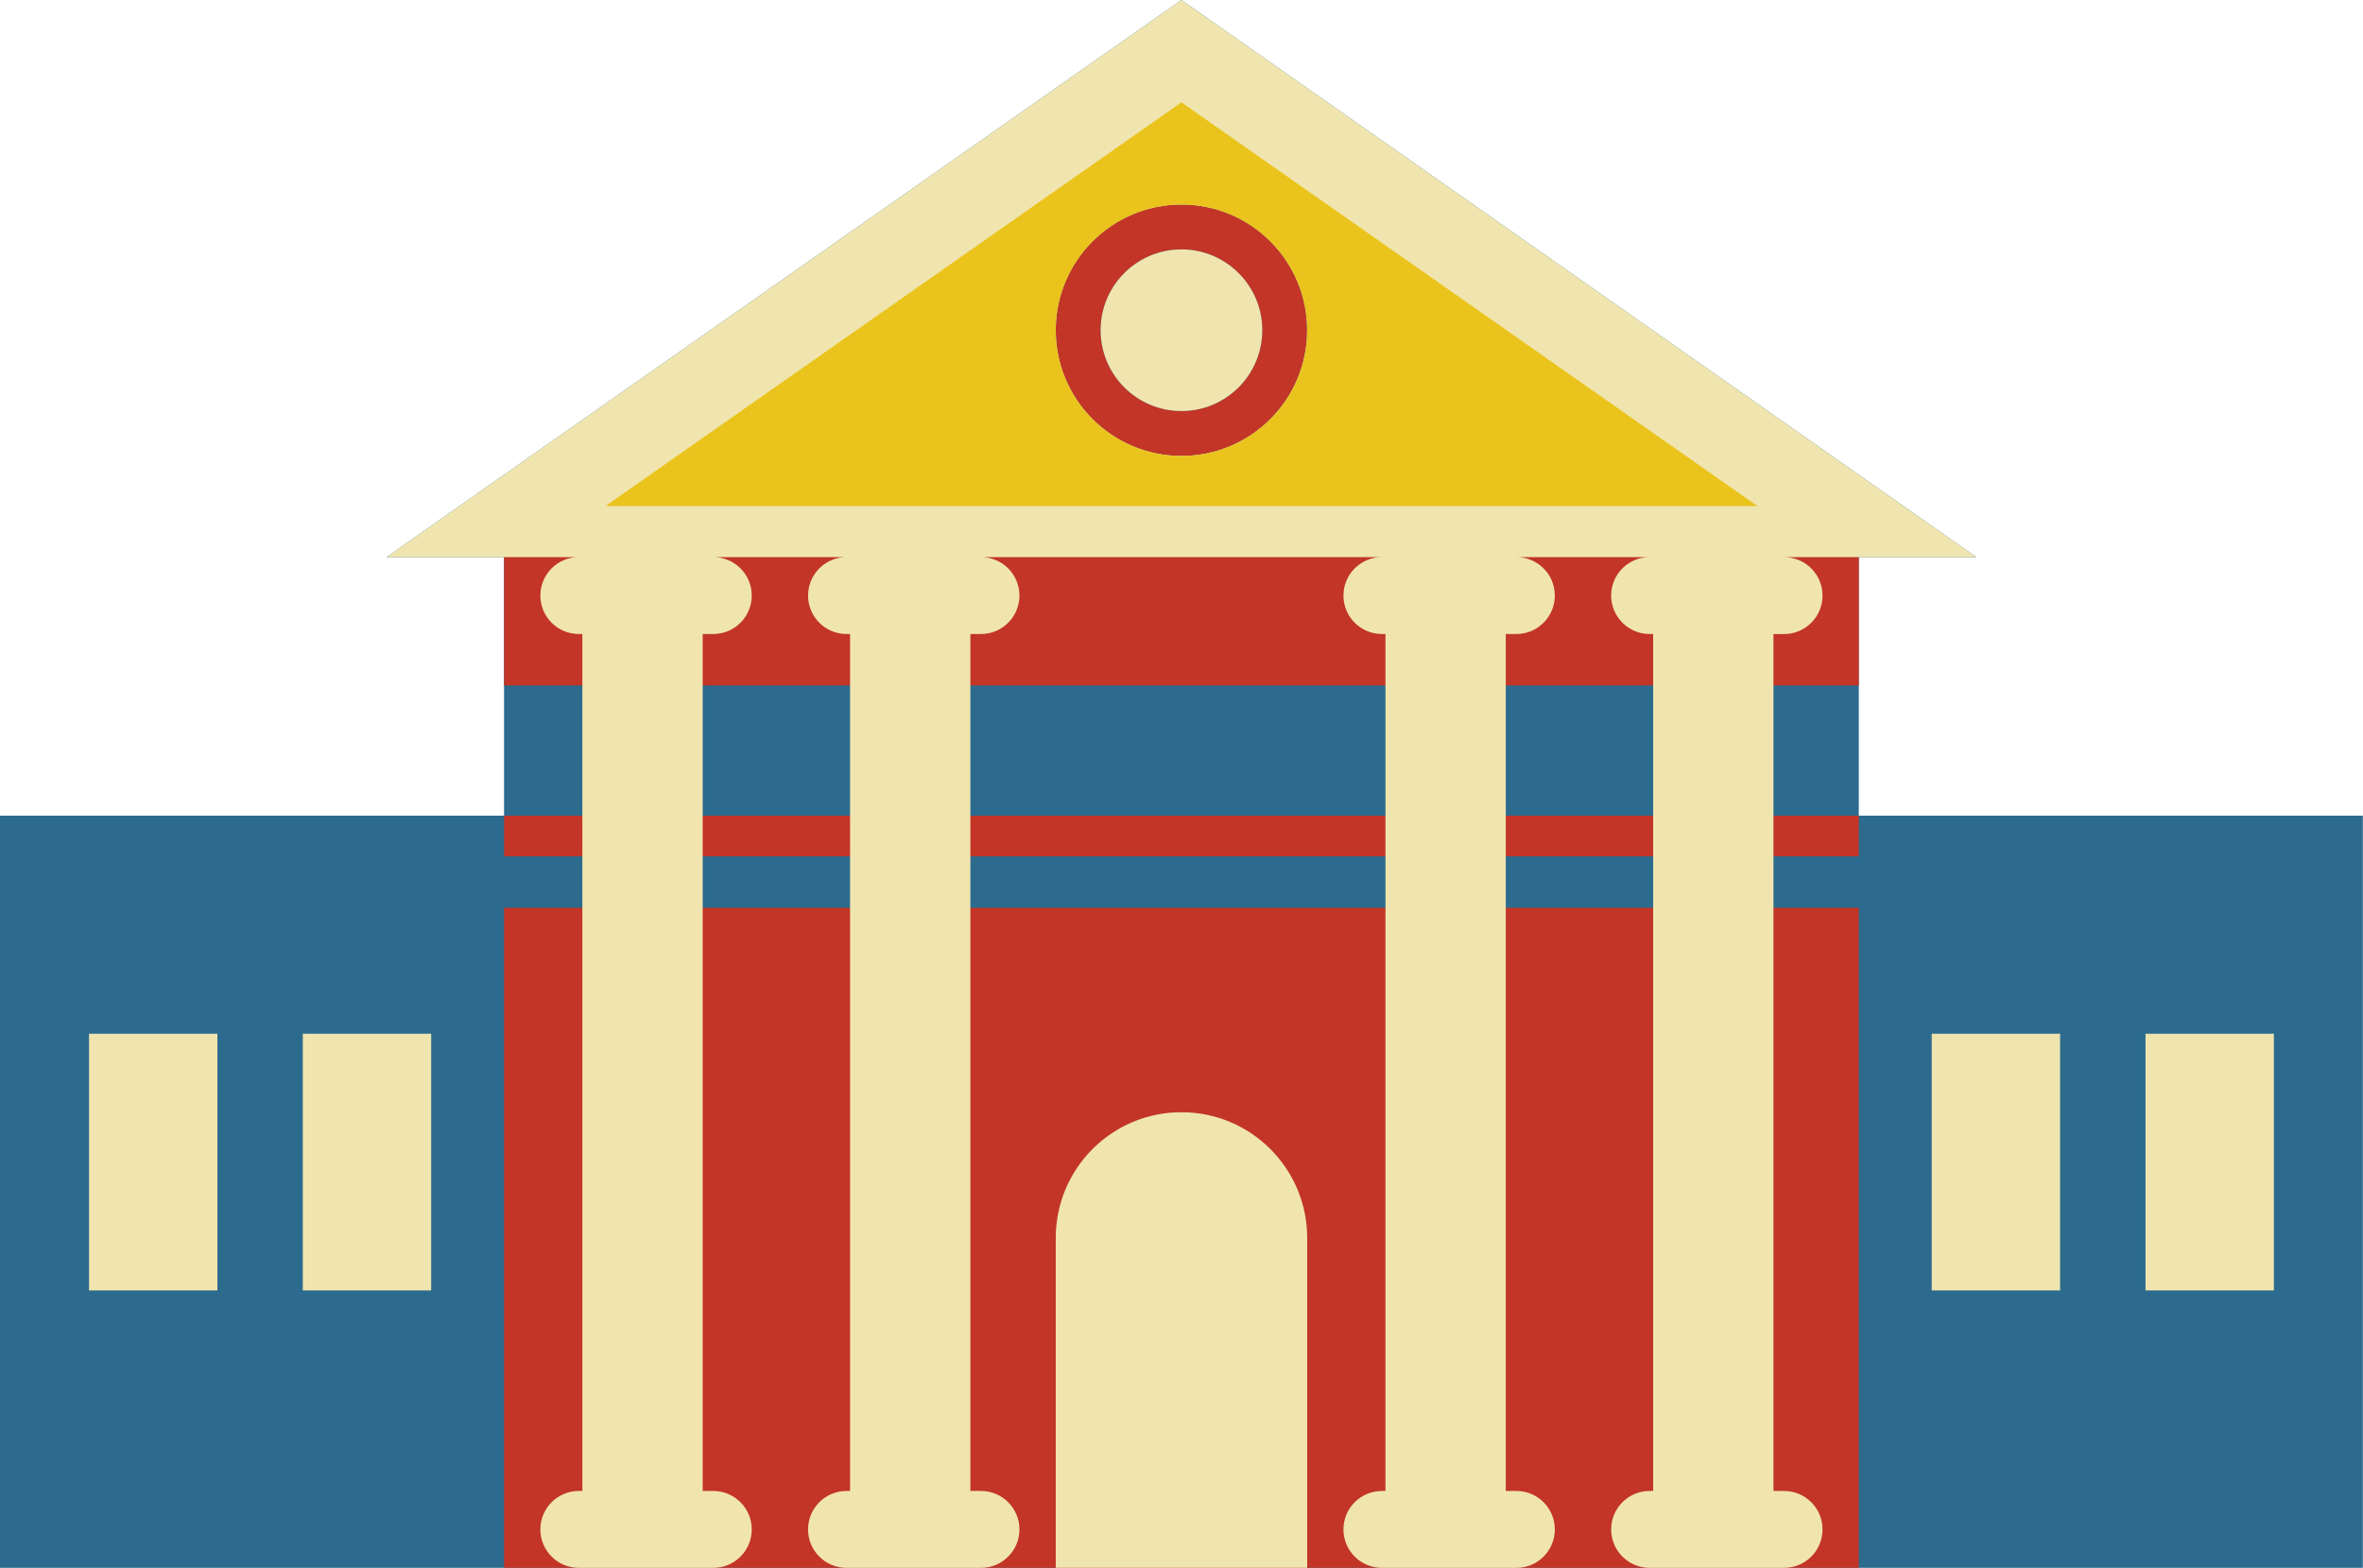
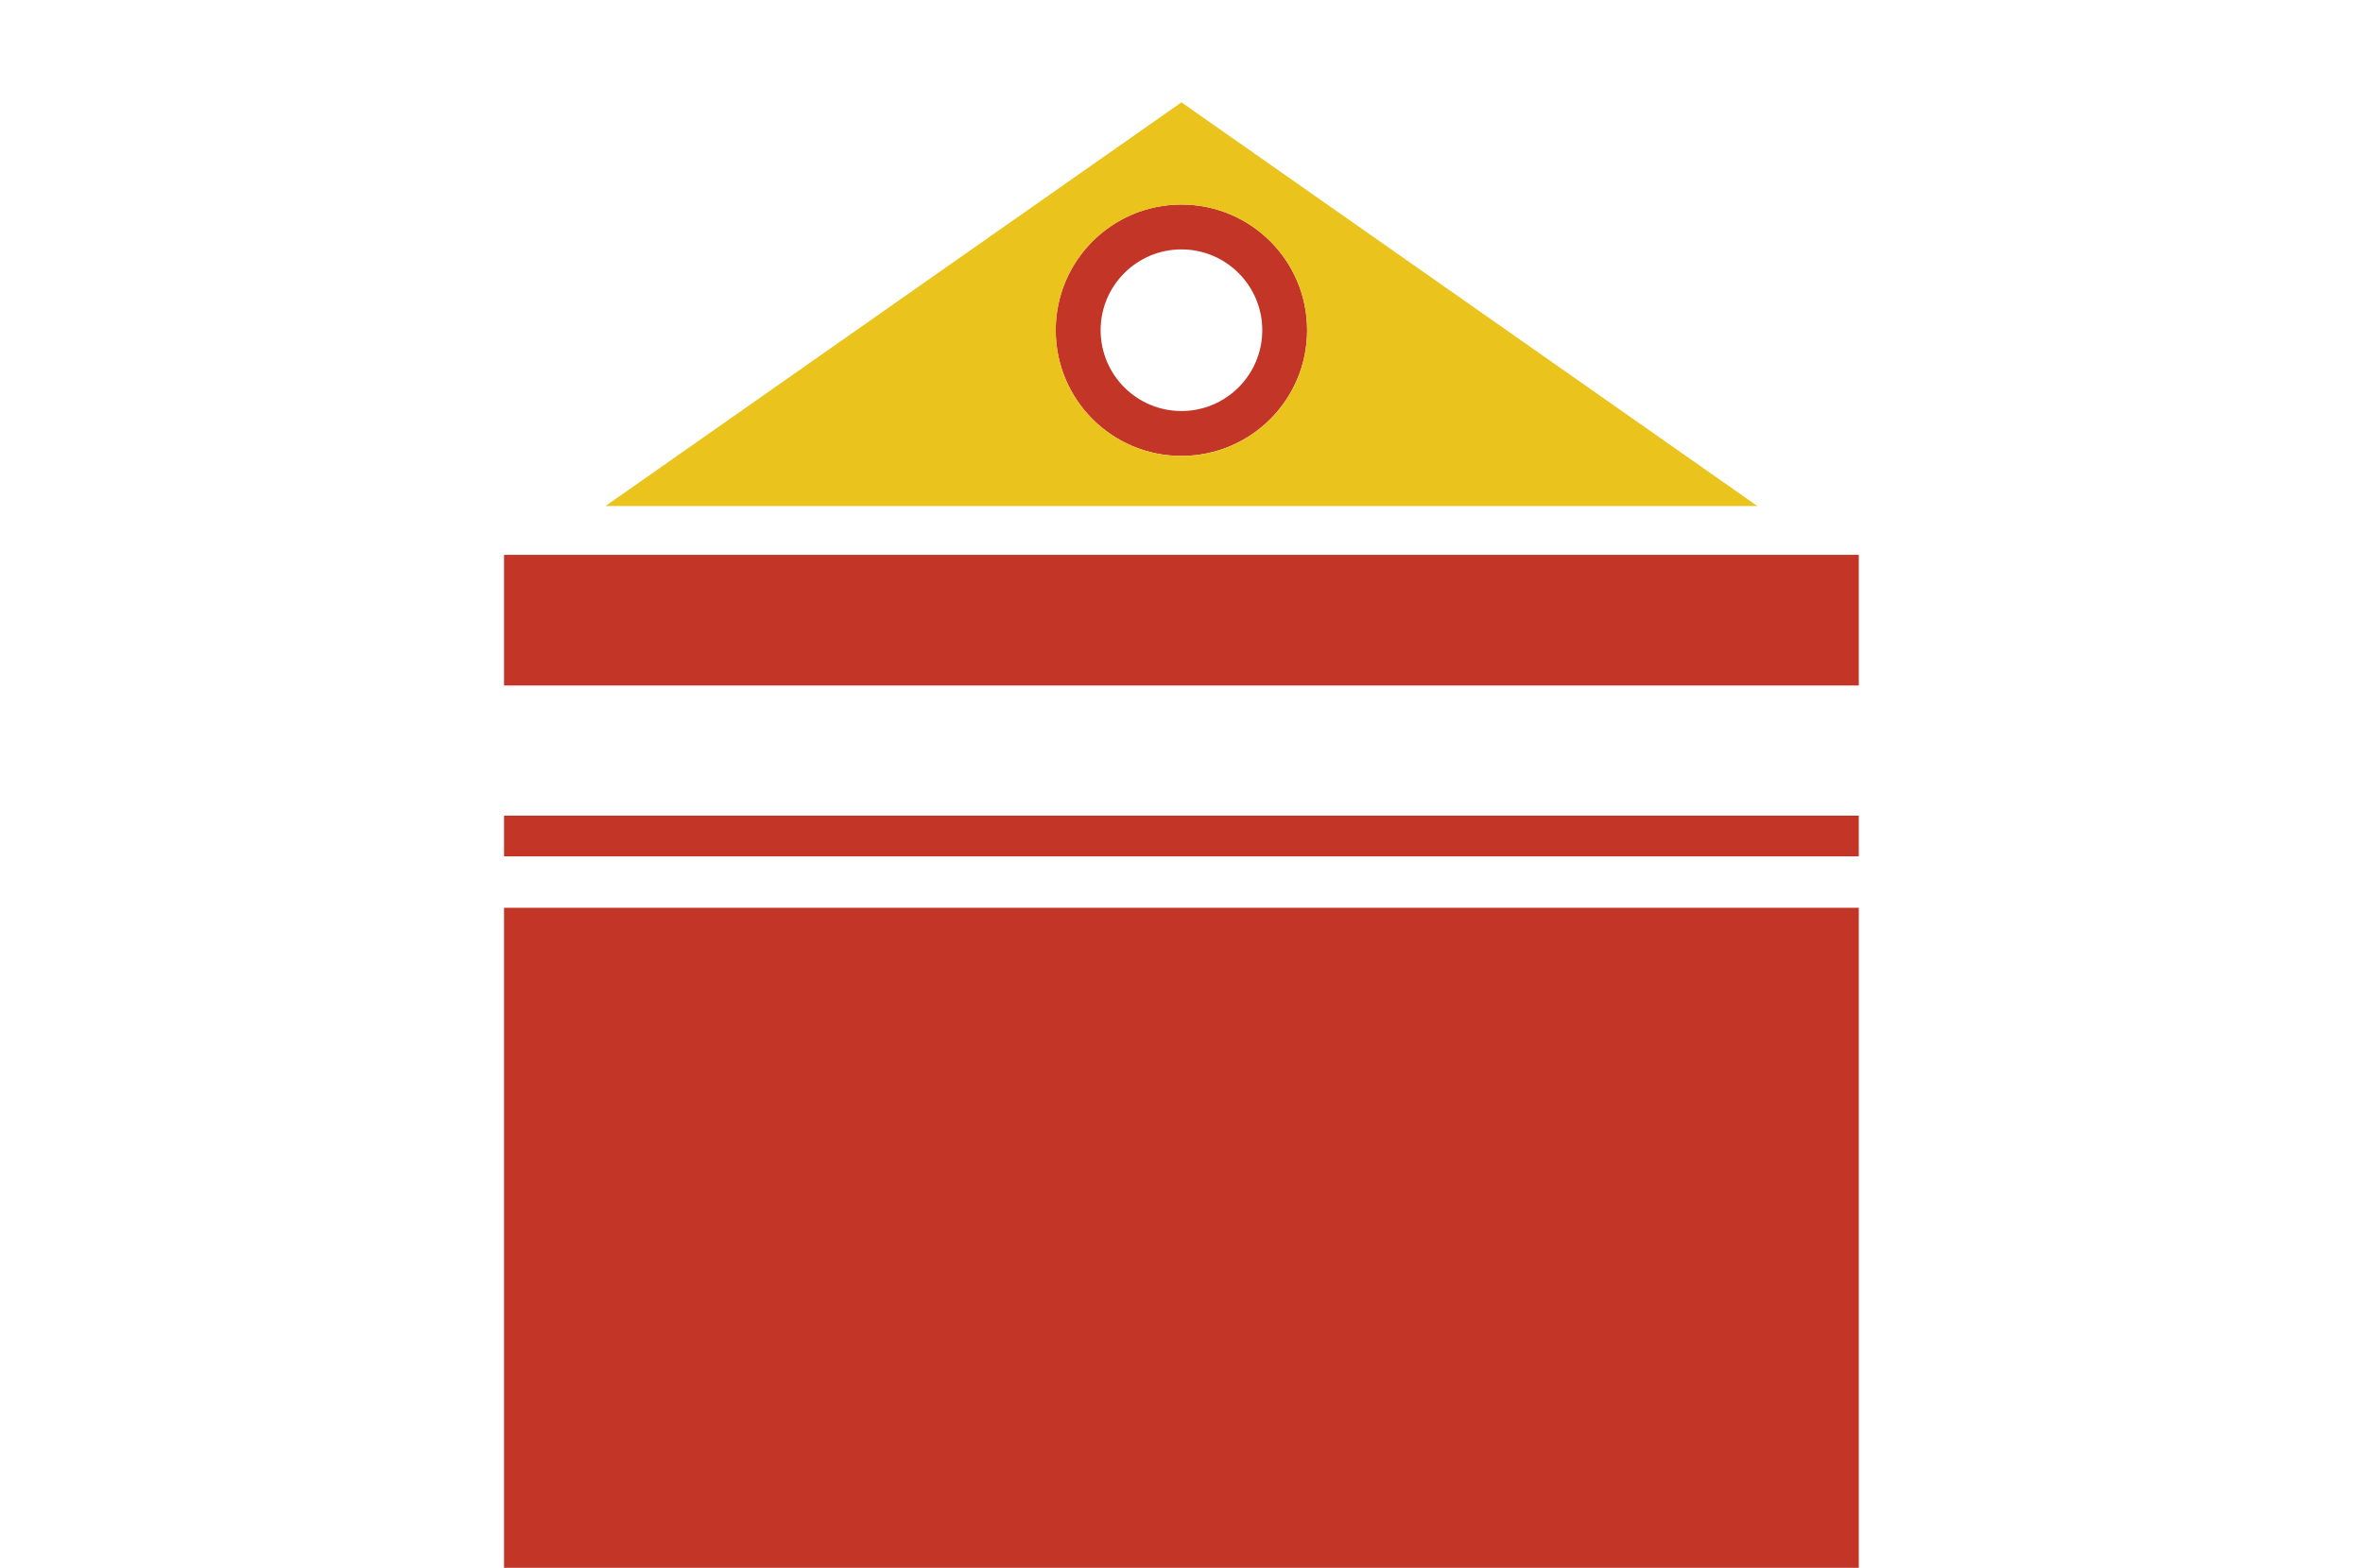
<svg xmlns="http://www.w3.org/2000/svg" height="300.1" preserveAspectRatio="xMidYMid meet" version="1.0" viewBox="0.0 0.0 452.3 300.1" width="452.3" zoomAndPan="magnify">
  <g id="change1_1">
-     <path d="M452.27,156.13v143.98H0V156.13h96.48v-49.48h-22.5L226.14,0l152.15,106.65h-22.5v49.48H452.27z" fill="#2c6b8e" />
-   </g>
+     </g>
  <g id="change2_1">
    <path d="M96.48,156.13h259.31v7.8H96.48V156.13z M96.48,300.11h259.31V173.77H96.48V300.11z M96.48,106.21v25h259.31 v-25H96.48z M202.07,63.21c0-13.29,10.77-24.06,24.06-24.06c13.29,0,24.06,10.77,24.06,24.06s-10.77,24.06-24.06,24.06 C212.85,87.28,202.07,76.5,202.07,63.21z M210.67,63.21c0,8.54,6.93,15.47,15.47,15.47s15.47-6.93,15.47-15.47 s-6.93-15.47-15.47-15.47S210.67,54.67,210.67,63.21z" fill="#c23527" />
  </g>
  <g id="change3_1">
-     <path d="M17.04,197.88h24.57v49.14H17.04V197.88z M57.96,247.02h24.57v-49.14H57.96V247.02z M369.75,247.02h24.57 v-49.14h-24.57V247.02z M410.67,197.88v49.14h24.57v-49.14H410.67z M226.14,212.9L226.14,212.9c-13.29,0-24.06,10.77-24.06,24.06 v63.15h48.13v-63.15C250.2,223.67,239.43,212.9,226.14,212.9z M226.14,47.74c-8.54,0-15.47,6.93-15.47,15.47s6.93,15.47,15.47,15.47 s15.47-6.93,15.47-15.47S234.68,47.74,226.14,47.74z M339.46,121.36V285.4h2.03c4.06,0,7.36,3.29,7.36,7.36s-3.29,7.36-7.36,7.36 h-25.74c-4.06,0-7.36-3.29-7.36-7.36s3.29-7.36,7.36-7.36h0.68V121.36h-0.68c-4.06,0-7.36-3.29-7.36-7.36 c0-4.06,3.29-7.36,7.36-7.36h-25.5c4.06,0,7.36,3.29,7.36,7.36c0,4.06-3.29,7.36-7.36,7.36h-2.03V285.4h2.03 c4.06,0,7.36,3.29,7.36,7.36s-3.29,7.36-7.36,7.36h-25.74c-4.06,0-7.36-3.29-7.36-7.36s3.29-7.36,7.36-7.36h0.68V121.36h-0.68 c-4.06,0-7.36-3.29-7.36-7.36c0-4.06,3.29-7.36,7.36-7.36h-76.74c4.06,0,7.36,3.29,7.36,7.36c0,4.06-3.29,7.36-7.36,7.36h-2.03 V285.4h2.03c4.06,0,7.36,3.29,7.36,7.36s-3.29,7.36-7.36,7.36h-25.74c-4.06,0-7.36-3.29-7.36-7.36s3.29-7.36,7.36-7.36h0.68V121.36 h-0.68c-4.06,0-7.36-3.29-7.36-7.36c0-4.06,3.29-7.36,7.36-7.36h-25.5c4.06,0,7.36,3.29,7.36,7.36c0,4.06-3.29,7.36-7.36,7.36h-2.03 V285.4h2.03c4.06,0,7.36,3.29,7.36,7.36s-3.29,7.36-7.36,7.36h-25.74c-4.06,0-7.36-3.29-7.36-7.36s3.29-7.36,7.36-7.36h0.68V121.36 h-0.68c-4.06,0-7.36-3.29-7.36-7.36c0-4.06,3.29-7.36,7.36-7.36h-36.8L226.14,0l152.15,106.65h-36.8c4.06,0,7.36,3.29,7.36,7.36 c0,4.06-3.29,7.36-7.36,7.36H339.46z M250.2,63.21c0-13.29-10.77-24.06-24.06-24.06c-13.29,0-24.06,10.77-24.06,24.06 s10.77,24.06,24.06,24.06C239.43,87.28,250.2,76.5,250.2,63.21z" fill="#f0e5af" />
-   </g>
+     </g>
  <g id="change4_1">
-     <path d="M226.14,19.59L115.91,96.86h220.46L226.14,19.59z M226.14,87.28c-13.29,0-24.06-10.77-24.06-24.06 s10.77-24.06,24.06-24.06c13.29,0,24.06,10.77,24.06,24.06S239.43,87.28,226.14,87.28z" fill="#eac31c" />
+     <path d="M226.14,19.59L115.91,96.86h220.46z M226.14,87.28c-13.29,0-24.06-10.77-24.06-24.06 s10.77-24.06,24.06-24.06c13.29,0,24.06,10.77,24.06,24.06S239.43,87.28,226.14,87.28z" fill="#eac31c" />
  </g>
</svg>